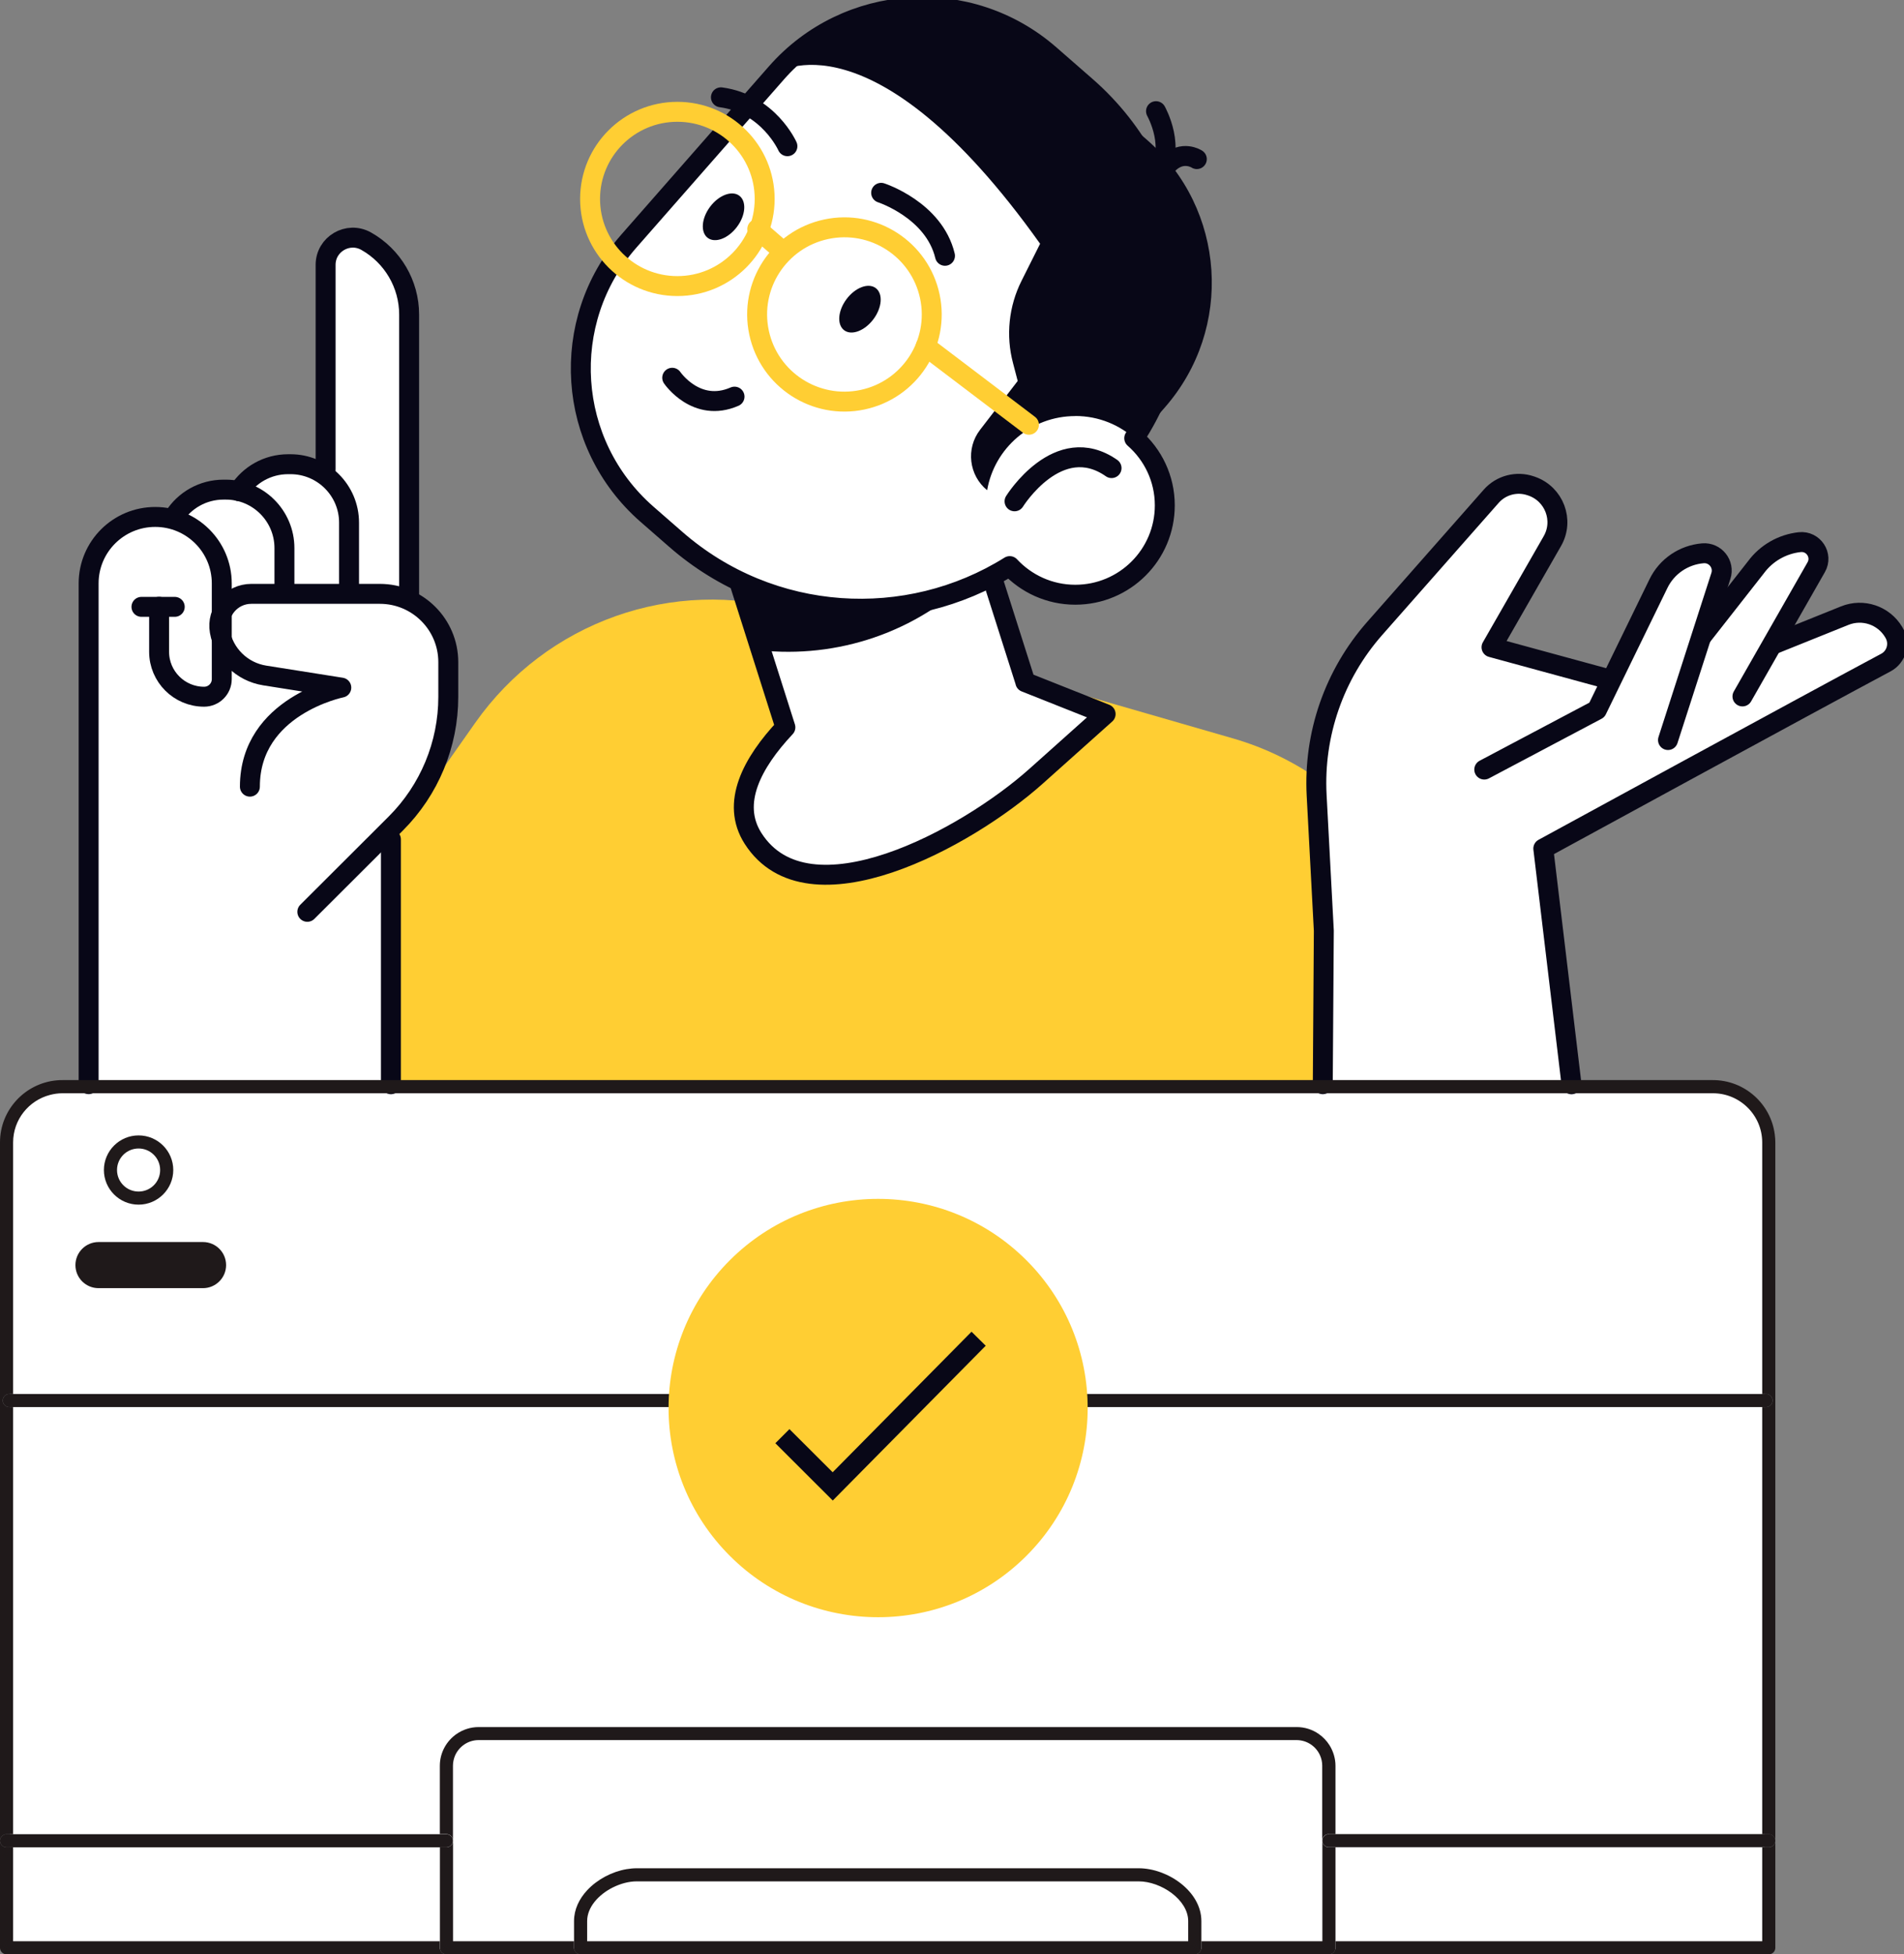
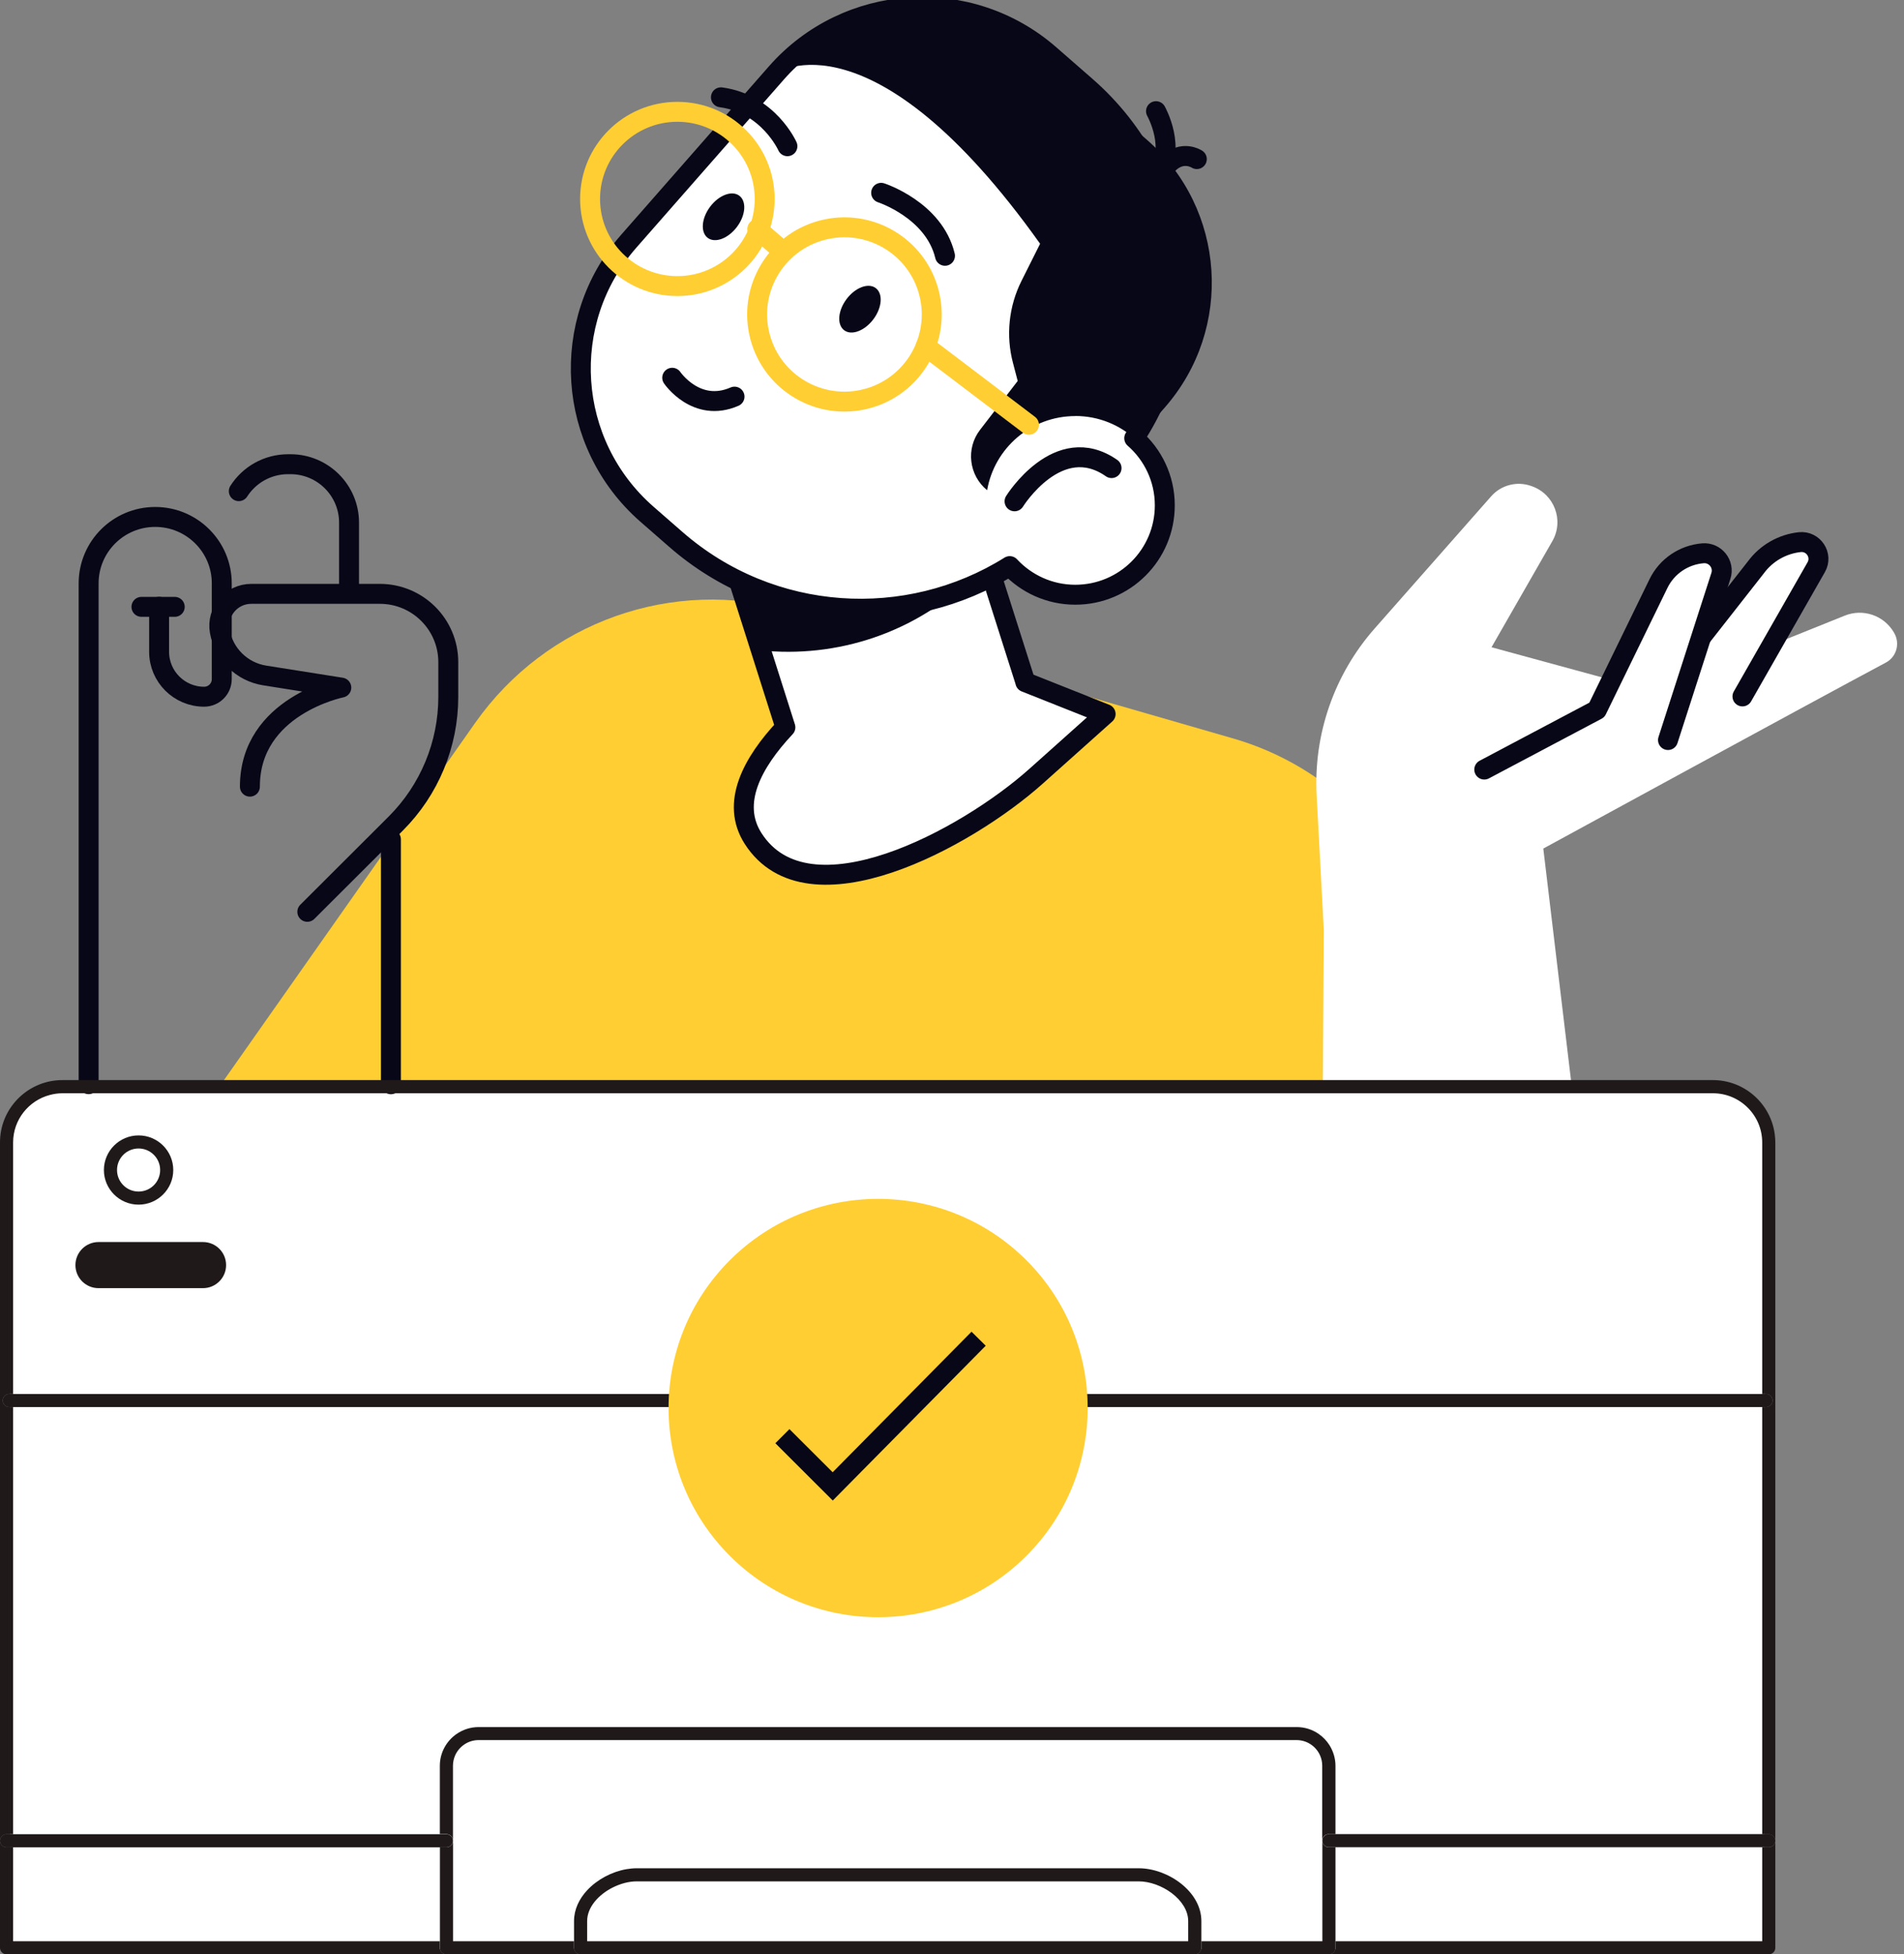
<svg xmlns="http://www.w3.org/2000/svg" width="191" height="196" viewBox="0 0 191 196" fill="none">
  <rect x="0" y="0" width="191" height="196" fill="#808080" stroke="none" />
  <g clip-path="url(#clip0_931_2092)">
    <path d="M1 195.501V117.001C-0.6 111.001 4.333 109.167 7 109.001C55 109.334 154 109.801 166 109.001C178 108.201 178.333 114.001 177 117.001V157.001V195.501H1Z" fill="white" />
    <path d="M21.742 109.355L47.657 72.512C54.811 62.348 67.523 57.842 79.389 61.265L123.693 74.056C130.147 75.921 135.768 79.98 139.604 85.555L145.547 109.348C145.547 109.348 21.749 107.728 21.749 109.348L21.742 109.355Z" fill="#FFCE33" />
    <path d="M102.861 68.406L93.893 40.211L70.716 47.553L78.787 72.946C75.448 76.502 73.285 80.554 75.546 84.089C81.076 92.73 96.953 84.089 103.932 77.85L110.911 71.612L102.854 68.412L102.861 68.406Z" fill="white" stroke="#080717" stroke-width="2" stroke-linecap="round" stroke-linejoin="round" />
    <path d="M98.317 57.089L92.507 38.815L70.723 45.716L76.946 65.284C84.695 65.905 92.619 63.118 98.324 57.096L98.317 57.089Z" fill="#080717" />
    <path d="M113.781 43.948C121.11 32.813 119.283 17.71 108.958 8.684L105.318 5.506C97.24 -1.557 84.954 -0.74 77.877 7.322L63.079 24.186C56.002 32.247 56.821 44.507 64.899 51.57L67.79 54.092C77.373 62.461 91.031 63.187 101.293 56.774C102.931 58.535 105.269 59.645 107.866 59.645C112.829 59.645 116.847 55.636 116.847 50.683C116.847 47.993 115.657 45.59 113.781 43.948Z" fill="white" stroke="#080717" stroke-width="2" stroke-linecap="round" stroke-linejoin="round" />
    <path d="M107.873 41.721C110.239 41.721 112.381 42.636 113.984 44.131L116.84 40.875C123.777 32.968 122.979 20.945 115.055 14.022L105.318 5.513C97.24 -1.549 84.954 -0.732 77.877 7.33C77.877 7.33 87.495 0.812 104.338 24.445L102.476 28.161C101.195 30.718 100.887 33.652 101.622 36.419L102.091 38.207L98.317 43.104C96.868 44.983 97.191 47.673 99.025 49.167C99.752 44.941 103.428 41.728 107.866 41.728L107.873 41.721Z" fill="#080717" />
    <path d="M67.951 28.691C72.787 28.691 76.708 24.779 76.708 19.952C76.708 15.126 72.787 11.213 67.951 11.213C63.114 11.213 59.193 15.126 59.193 19.952C59.193 24.779 63.114 28.691 67.951 28.691Z" stroke="#FFCE33" stroke-width="2" stroke-linecap="round" stroke-linejoin="round" />
    <path d="M86.531 40.086C91.261 39.083 94.281 34.442 93.276 29.721C92.27 25 87.62 21.986 82.889 22.99C78.158 23.993 75.138 28.634 76.144 33.355C77.15 38.076 81.8 41.09 86.531 40.086Z" stroke="#FFCE33" stroke-width="2" stroke-linecap="round" stroke-linejoin="round" />
    <path d="M103.218 42.599L92.857 34.74" stroke="#FFCE33" stroke-width="2" stroke-linecap="round" stroke-linejoin="round" />
    <path d="M75.966 22.971L78.353 25.046" stroke="#FFCE33" stroke-width="2" stroke-linecap="round" stroke-linejoin="round" />
    <path d="M87.615 32.017C86.74 33.183 85.424 33.679 84.682 33.12C83.94 32.561 84.045 31.164 84.92 29.998C85.795 28.831 87.111 28.335 87.853 28.894C88.595 29.453 88.49 30.85 87.615 32.017Z" fill="#080717" />
    <path d="M73.929 22.753C73.054 23.919 71.738 24.415 70.996 23.857C70.254 23.298 70.359 21.901 71.234 20.734C72.109 19.567 73.425 19.071 74.167 19.63C74.909 20.189 74.804 21.586 73.929 22.753Z" fill="#080717" />
    <path d="M67.433 37.885C67.433 37.885 69.855 41.447 73.684 39.778" stroke="#080717" stroke-width="2" stroke-linecap="round" stroke-linejoin="round" />
    <path d="M88.392 19.338C88.392 19.338 93.698 21.056 94.797 25.653" stroke="#080717" stroke-width="2" stroke-linecap="round" stroke-linejoin="round" />
    <path d="M78.99 14.664C78.99 14.664 77.094 10.402 72.319 9.76" stroke="#080717" stroke-width="2" stroke-linecap="round" stroke-linejoin="round" />
    <path d="M101.775 50.277C101.775 50.277 106.158 43.215 111.506 46.945" stroke="#080717" stroke-width="2" stroke-linecap="round" stroke-linejoin="round" />
    <path d="M115.965 17.633C118.128 14.993 115.965 11.15 115.965 11.15" stroke="#080717" stroke-width="2" stroke-linecap="round" stroke-linejoin="round" />
    <path d="M120.06 15.956C120.06 15.956 118.618 14.999 117.176 16.438" stroke="#080717" stroke-width="2" stroke-linecap="round" stroke-linejoin="round" />
-     <path d="M41.406 59.995V31.556C41.406 28.377 39.684 25.436 36.905 23.879C35.939 23.334 34.791 23.348 33.832 23.907C32.873 24.465 32.299 25.464 32.299 26.568V47.057C31.375 46.513 30.297 46.191 29.149 46.191H28.911C26.86 46.191 24.984 47.183 23.815 48.853C23.444 48.783 23.059 48.741 22.667 48.741H22.429C20.294 48.741 18.326 49.817 17.171 51.612C17.157 51.633 17.157 51.647 17.15 51.668C16.639 51.549 16.114 51.486 15.575 51.486C11.69 51.486 8.533 54.637 8.533 58.514V108.735C8.533 108.937 8.694 108.735 8.897 108.735H39.229C39.432 108.735 39.593 108.937 39.593 108.735V83.216L39.971 82.839C43.443 79.374 45.347 74.777 45.347 69.88V66.401C45.347 63.607 43.744 61.19 41.42 59.988L41.406 59.995Z" fill="white" />
    <path d="M30.829 91.447L39.698 82.596C43.072 79.229 44.97 74.653 44.97 69.889V66.41C44.97 62.623 41.897 59.557 38.102 59.557H25.208C23.22 59.557 21.708 61.345 22.044 63.301C22.443 65.592 24.256 67.381 26.559 67.744L34.238 68.96C34.238 68.96 25.068 70.79 25.068 78.893" stroke="#080717" stroke-width="2" stroke-linecap="round" stroke-linejoin="round" />
-     <path d="M41.042 60.073V31.55C41.042 28.497 39.39 25.682 36.73 24.187C34.91 23.167 32.663 24.48 32.663 26.562V47.072" stroke="#080717" stroke-width="2" stroke-linecap="round" stroke-linejoin="round" />
    <path d="M23.955 49.258C24.998 47.63 26.825 46.555 28.904 46.555H29.142C32.383 46.555 35.015 49.181 35.015 52.416V59.29" stroke="#080717" stroke-width="2" stroke-linecap="round" stroke-linejoin="round" />
-     <path d="M17.473 51.809C18.516 50.181 20.343 49.105 22.422 49.105H22.66C25.901 49.105 28.533 51.732 28.533 54.967V59.486" stroke="#080717" stroke-width="2" stroke-linecap="round" stroke-linejoin="round" />
    <path d="M39.216 108.737V84.182" stroke="#080717" stroke-width="2" stroke-linecap="round" stroke-linejoin="round" />
    <path d="M15.961 60.855V65.368C15.961 67.855 17.984 69.874 20.476 69.874C21.456 69.874 22.247 69.085 22.247 68.107V58.508C22.247 54.827 19.258 51.844 15.569 51.844C11.88 51.844 8.891 54.827 8.891 58.508V108.729" stroke="#080717" stroke-width="2" stroke-linecap="round" stroke-linejoin="round" />
    <path d="M14.19 60.861H17.529" stroke="#080717" stroke-width="2" stroke-linecap="round" stroke-linejoin="round" />
    <path d="M132.695 108.734L132.8 93.345L132.079 79.757C131.757 73.631 133.843 67.63 137.903 63.026L149.594 49.767C150.581 48.65 152.149 48.237 153.563 48.727L153.647 48.755C155.922 49.544 156.916 52.191 155.726 54.266C153.241 58.597 149.622 64.913 149.622 64.913L166.044 69.391L185.057 61.741C186.877 61.008 188.956 61.706 189.964 63.39L189.999 63.453C190.636 64.514 190.258 65.877 189.18 66.45C181.571 70.508 154.816 85.102 154.816 85.102L157.644 108.741" fill="white" />
-     <path d="M132.695 108.734L132.8 93.345L132.079 79.757C131.757 73.631 133.843 67.63 137.903 63.026L149.594 49.767C150.581 48.65 152.149 48.237 153.563 48.727L153.647 48.755C155.922 49.544 156.916 52.191 155.726 54.266C153.241 58.597 149.622 64.913 149.622 64.913L166.044 69.391L185.057 61.741C186.877 61.008 188.956 61.706 189.964 63.39L189.999 63.453C190.636 64.514 190.258 65.877 189.18 66.45C181.571 70.508 154.816 85.102 154.816 85.102L157.644 108.741" stroke="#080717" stroke-width="2" stroke-linecap="round" stroke-linejoin="round" />
    <path d="M174.794 69.845L182.193 56.886C182.879 55.692 181.913 54.225 180.541 54.371C178.791 54.56 177.195 55.475 176.152 56.886L167.08 68.455" fill="white" />
    <path d="M174.794 69.845L182.193 56.886C182.879 55.692 181.913 54.225 180.541 54.371C178.791 54.56 177.195 55.475 176.152 56.886L167.08 68.455" stroke="#080717" stroke-width="2" stroke-linecap="round" stroke-linejoin="round" />
    <path d="M148.894 77.18L160.192 71.2L166.366 58.535C167.206 56.802 168.9 55.65 170.825 55.489C172.064 55.384 173.016 56.579 172.631 57.759L167.325 74.218" fill="white" />
    <path d="M148.894 77.18L160.192 71.2L166.366 58.535C167.206 56.802 168.9 55.65 170.825 55.489C172.064 55.384 173.016 56.579 172.631 57.759L167.325 74.218" stroke="#080717" stroke-width="2" stroke-linecap="round" stroke-linejoin="round" />
    <path d="M44.122 195.345V194.688H1.316V185.264H0.658C0.294 185.264 0 184.971 0 184.607V195.345C0 195.708 0.294 196.001 0.658 196.001H44.78C44.416 196.001 44.122 195.708 44.122 195.345Z" fill="#1F191A" />
    <path d="M171.833 108.322H6.258C6.055 108.322 5.859 108.329 5.663 108.35C2.492 108.651 0 111.326 0 114.568V184.607C0 184.244 0.294 183.95 0.658 183.95H1.316V141.114H0.931C0.567 141.114 0.273 140.82 0.273 140.457C0.273 140.094 0.567 139.8 0.931 139.8H1.316V114.575C1.316 112.283 2.891 110.362 5.012 109.81C5.411 109.705 5.824 109.643 6.258 109.643H171.833C174.557 109.643 176.776 111.857 176.776 114.575V139.8H177.161C177.525 139.8 177.819 140.094 177.819 140.457C177.819 140.82 177.525 141.114 177.161 141.114H176.776V183.95H177.434C177.798 183.95 178.092 184.244 178.092 184.607V114.568C178.092 114.295 178.071 114.03 178.036 113.771C177.644 110.704 175.012 108.322 171.826 108.322H171.833Z" fill="#1F191A" />
    <path d="M177.434 185.264H176.776V194.688H133.97V195.345C133.97 195.708 133.676 196.001 133.312 196.001H177.434C177.798 196.001 178.092 195.708 178.092 195.345V184.607C178.092 184.971 177.798 185.264 177.434 185.264Z" fill="#1F191A" />
    <path d="M57.583 195.345V194.688H45.445V184.607C45.445 184.971 45.151 185.264 44.787 185.264H44.129V195.345C44.129 195.708 44.423 196.001 44.787 196.001H58.241C57.877 196.001 57.583 195.708 57.583 195.345Z" fill="#1F191A" />
    <path d="M133.97 195.345V185.264H133.312C132.948 185.264 132.654 184.971 132.654 184.607V194.688H120.515V195.345C120.515 195.708 120.221 196.001 119.857 196.001H133.312C133.676 196.001 133.97 195.708 133.97 195.345Z" fill="#1F191A" />
    <path d="M133.311 183.944H133.969V177.098C133.969 176.344 133.745 175.638 133.374 175.037C133.094 174.59 132.723 174.199 132.289 173.899C131.659 173.459 130.896 173.207 130.07 173.207H48.021C47.195 173.207 46.432 173.465 45.802 173.899C44.787 174.604 44.122 175.771 44.122 177.091V183.937H44.78C45.144 183.937 45.438 184.231 45.438 184.594V177.084C45.438 176.714 45.522 176.358 45.662 176.036C46.068 175.142 46.964 174.513 48.014 174.513H130.063C131.113 174.513 132.016 175.142 132.415 176.036C132.562 176.358 132.639 176.714 132.639 177.084V184.594C132.639 184.231 132.933 183.937 133.297 183.937L133.311 183.944Z" fill="#1F191A" />
    <path d="M120.516 195.345V192.662C120.516 189.679 117.135 187.367 114.229 187.367H63.87C63.534 187.367 63.191 187.402 62.848 187.458C61.385 187.709 59.915 188.485 58.9 189.575C58.102 190.434 57.584 191.496 57.584 192.662V195.345C57.584 195.708 57.878 196.002 58.242 196.002H119.851C120.215 196.002 120.509 195.708 120.509 195.345H120.516ZM119.193 193.137V194.688H58.9V192.662C58.9 191.272 60.048 190.008 61.469 189.295C62.239 188.911 63.079 188.681 63.87 188.681H114.229C116.463 188.681 119.193 190.518 119.193 192.662V193.137Z" fill="#1F191A" />
    <path d="M9.884 129.189H20.364C21.638 129.189 22.681 128.155 22.681 126.877C22.681 125.598 21.645 124.564 20.364 124.564H9.884C8.61 124.564 7.567 125.598 7.567 126.877C7.567 128.155 8.603 129.189 9.884 129.189ZM9.884 125.885H20.364C20.91 125.885 21.358 126.332 21.358 126.877C21.358 127.422 20.91 127.869 20.364 127.869H9.884C9.338 127.869 8.89 127.422 8.89 126.877C8.89 126.332 9.338 125.885 9.884 125.885Z" fill="#1F191A" />
    <path d="M0.658 185.265H44.78C45.144 185.265 45.438 184.971 45.438 184.608C45.438 184.245 45.144 183.951 44.78 183.951H0.658C0.294 183.951 0 184.245 0 184.608C0 184.971 0.294 185.265 0.658 185.265Z" fill="#1F191A" />
    <path d="M133.969 183.943H133.311C132.947 183.943 132.653 184.237 132.653 184.6C132.653 184.963 132.947 185.257 133.311 185.257H177.433C177.798 185.257 178.092 184.963 178.092 184.6C178.092 184.237 177.798 183.943 177.433 183.943H133.969Z" fill="#1F191A" />
    <path d="M46.825 141.114H177.154C177.518 141.114 177.812 140.821 177.812 140.457C177.812 140.094 177.518 139.801 177.154 139.801H0.938C0.574 139.801 0.28 140.094 0.28 140.457C0.28 140.821 0.574 141.114 0.938 141.114H46.825Z" fill="#1F191A" />
    <path d="M13.902 120.813C15.82 120.813 17.381 119.255 17.381 117.341C17.381 115.427 15.82 113.869 13.902 113.869C11.984 113.869 10.423 115.427 10.423 117.341C10.423 119.255 11.984 120.813 13.902 120.813ZM13.902 115.182C15.092 115.182 16.065 116.147 16.065 117.341C16.065 118.536 15.099 119.5 13.902 119.5C12.705 119.5 11.739 118.536 11.739 117.341C11.739 116.147 12.705 115.182 13.902 115.182Z" fill="#1F191A" />
    <path d="M102.953 156.047C111.162 147.854 111.162 134.572 102.953 126.379C94.743 118.186 81.433 118.186 73.224 126.379C65.014 134.572 65.014 147.854 73.224 156.047C81.433 164.239 94.743 164.239 102.953 156.047Z" fill="#FFCE33" />
    <path d="M78.486 144.033L83.534 149.07L98.171 134.26" stroke="#080717" stroke-width="2" />
    <path d="M20.139 125.43H9.94C9.078 125.43 8.379 126.126 8.379 126.984C8.379 127.842 9.078 128.538 9.94 128.538H20.139C21.001 128.538 21.7 127.842 21.7 126.984C21.7 126.126 21.001 125.43 20.139 125.43Z" fill="#1F191A" />
  </g>
  <defs>
    <clipPath id="clip0_931_2092">
      <rect width="191" height="196" fill="white" />
    </clipPath>
  </defs>
</svg>